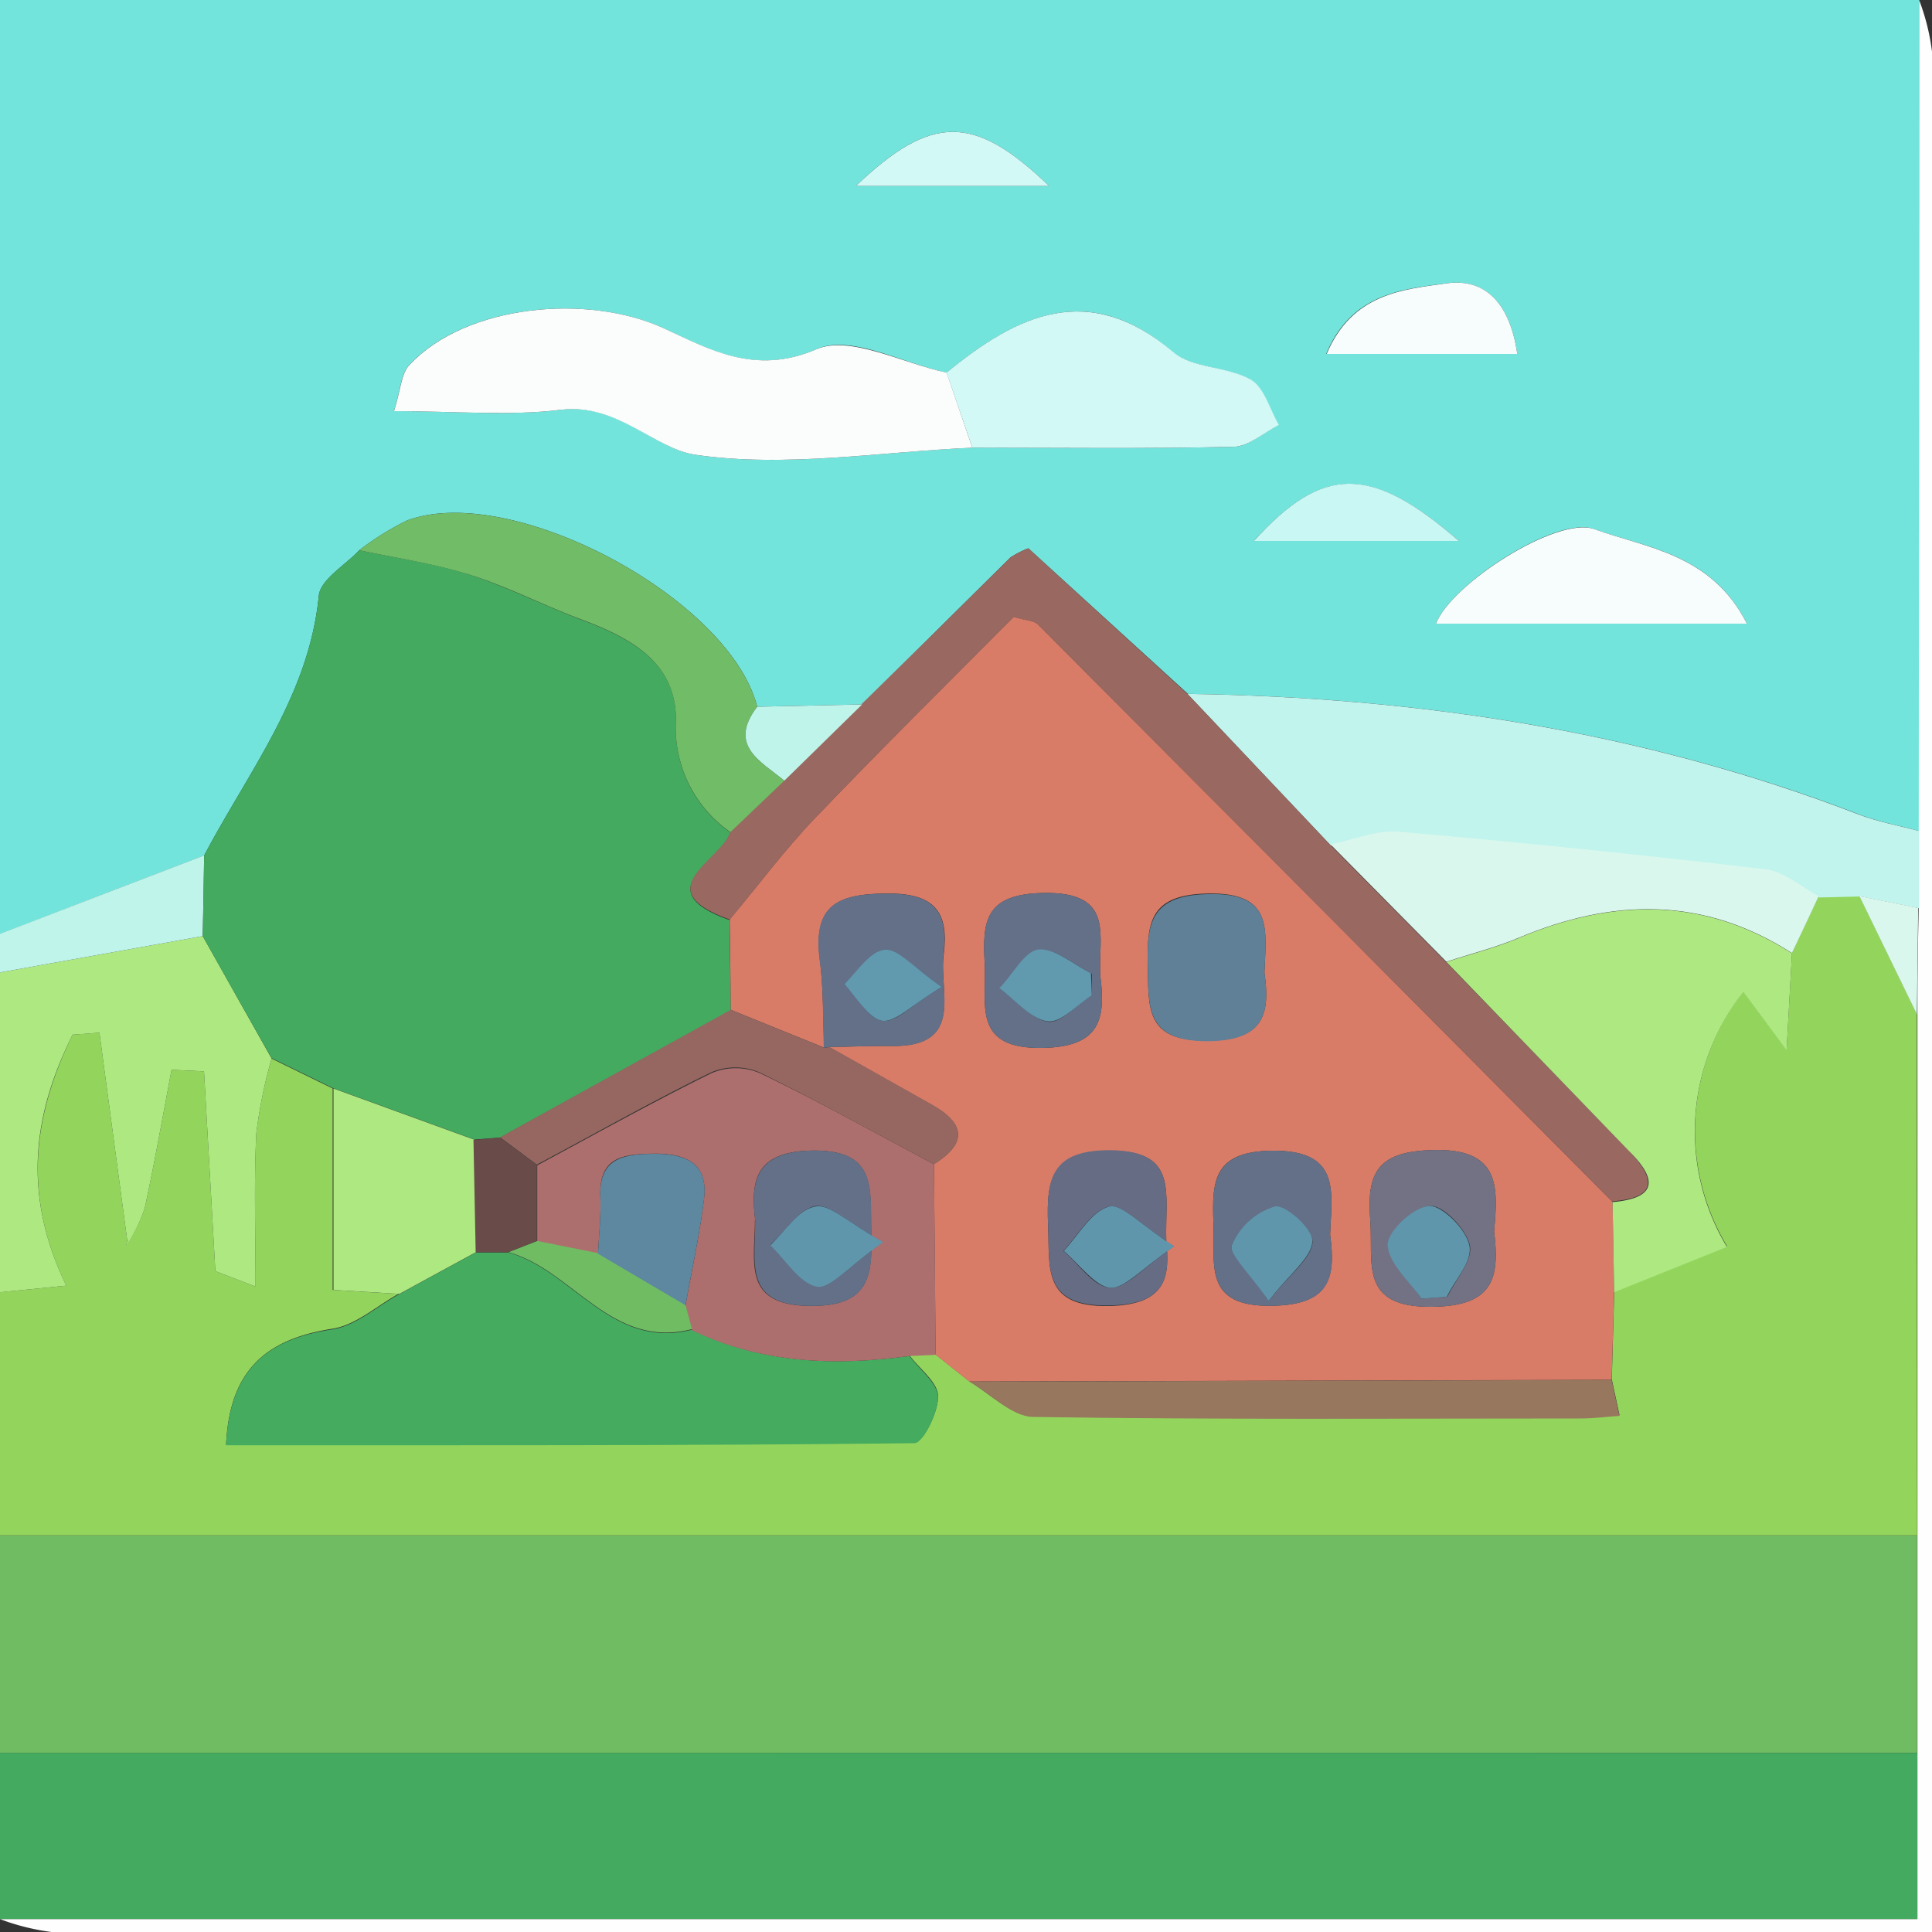
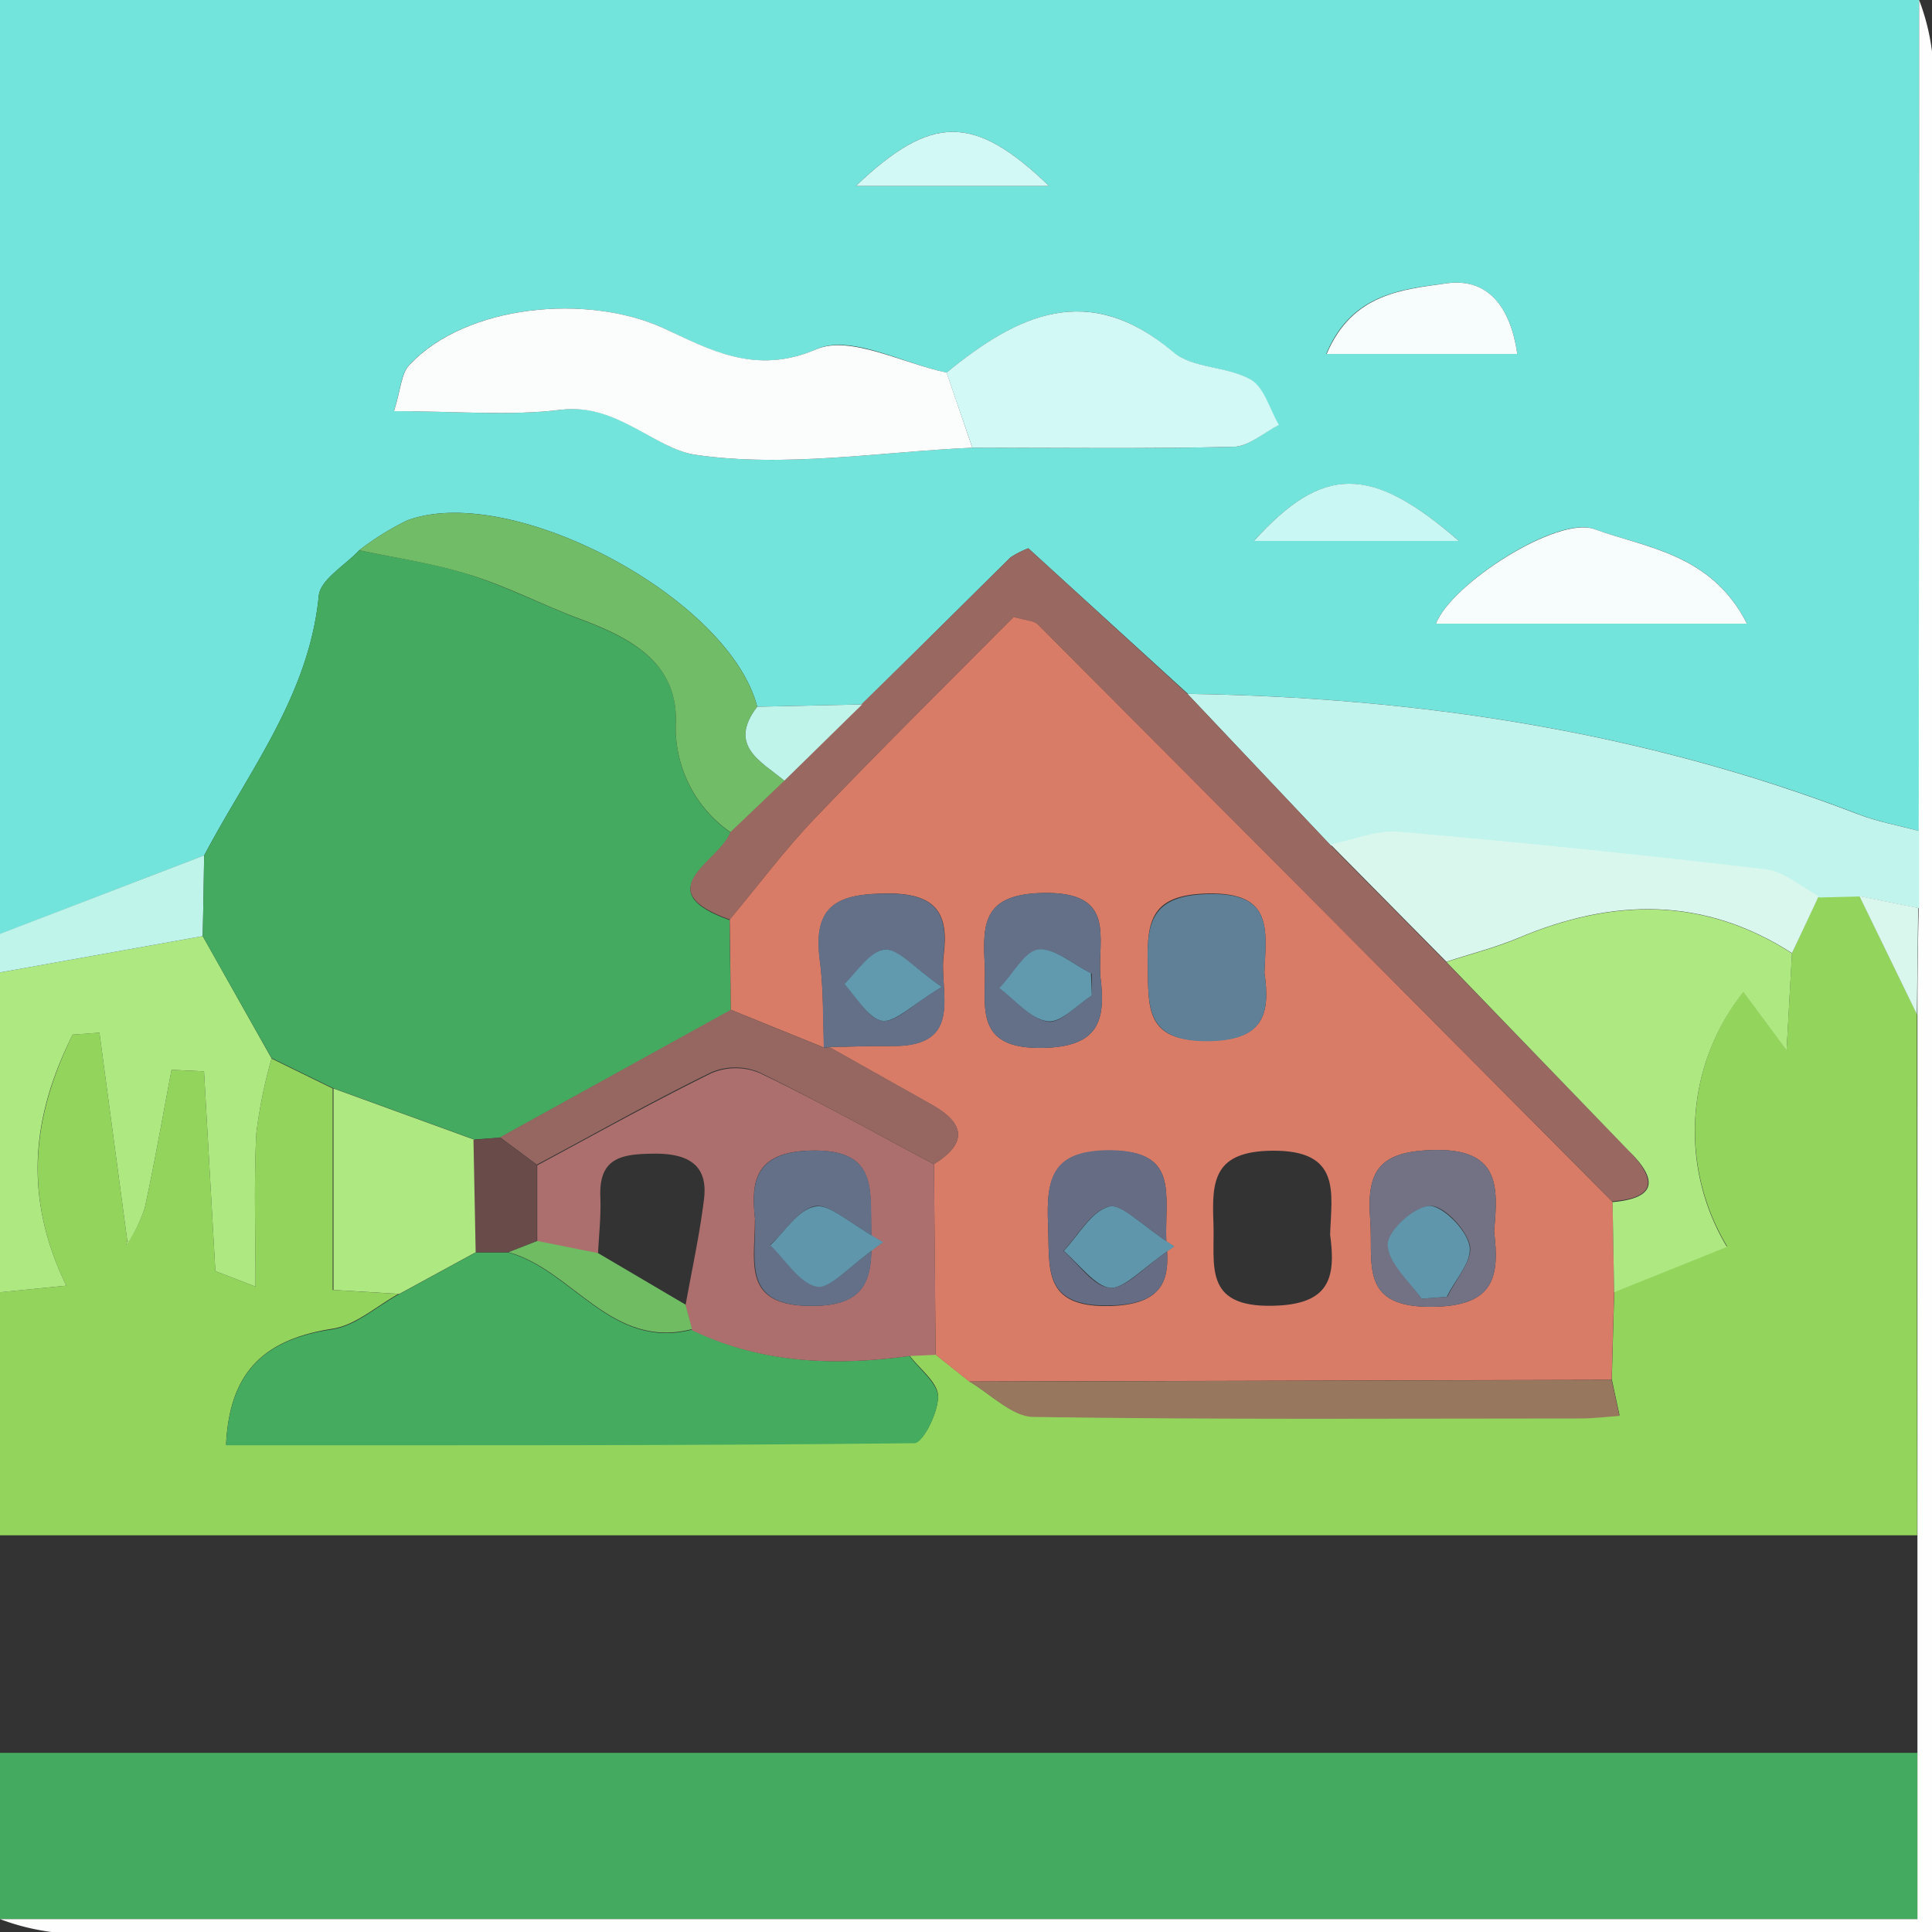
<svg xmlns="http://www.w3.org/2000/svg" viewBox="0 0 150 150">
  <rect x="0" y="0" width="150" height="150" fill="#333333" stroke="none" />
  <defs>
    <style>.cls-1{fill:#73e4dc;}.cls-2{fill:#70bc63;}.cls-3{fill:#93d55c;}.cls-4{fill:#43aa5f;}.cls-5{fill:#ade880;}.cls-6{fill:#fefefe;}.cls-7{fill:#bef4ea;}.cls-8{fill:#c1f4ed;}.cls-9{fill:#996861;}.cls-10{fill:#fafdfc;}.cls-11{fill:#71bc66;}.cls-12{fill:#d2f9f6;}.cls-13{fill:#f7fcfc;}.cls-14{fill:#c9f7f4;}.cls-15{fill:#d87c68;}.cls-16{fill:#44ab5f;}.cls-17{fill:#aee881;}.cls-18{fill:#ac6f6e;}.cls-19{fill:#daf7ed;}.cls-20{fill:#97775e;}.cls-21{fill:#966760;}.cls-22{fill:#694c49;}.cls-23{fill:#608098;}.cls-24{fill:#637088;}.cls-25{fill:#727284;}.cls-26{fill:#656c84;}.cls-27{fill:#5e889f;}.cls-28{fill:#6199af;}.cls-29{fill:#6096ac;}</style>
  </defs>
  <g id="Layer_2" data-name="Layer 2">
    <g id="Layer_1-2" data-name="Layer 1">
      <path class="cls-1" d="M0,72.52V0H149q0,32.27,0,64.52c-1.57-.43-3.18-.72-4.69-1.3-16.76-6.45-34.21-9.08-52.08-9.35L79.84,42.57a7.16,7.16,0,0,0-1.39.71Q72.67,49,66.94,54.69l-8.15.18C56.64,46.44,39.71,37.39,31.6,40.41a21.57,21.57,0,0,0-3.71,2.31c-1.09,1.17-3,2.26-3.14,3.53C24,54,19.28,59.91,15.85,66.42ZM75.49,34.76c6.75,0,13.5.09,20.25-.07,1.19,0,2.34-1.1,3.51-1.7-.71-1.21-1.13-2.92-2.19-3.53-1.8-1-4.46-.85-6-2.12C84.54,21.74,79,24.43,73.5,28.93c-3.41-.72-7.48-3-10.1-1.82-4.8,2.08-8.38,0-11.91-1.64-5.88-2.68-15.29-1.85-19.71,2.86-.65.68-.67,1.93-1.2,3.59,4.79,0,9,.39,13-.11,4.35-.54,7.21,3,10.41,3.5C61,36.33,68.3,35.08,75.49,34.76Zm36,13.66h24.14c-2.77-5.45-7.8-5.88-11.85-7.34C120.91,40,112.67,45.33,111.49,48.42Zm6.31-20.94c-.54-3.78-2.37-5.92-5.53-5.48-3.37.46-7.33.76-9.3,5.48ZM97.35,42h15.92C106.43,36.08,102.71,36.11,97.35,42ZM81.45,14.44c-5.82-5.6-9.12-5.6-15,0Z" />
-       <path class="cls-2" d="M0,136.09V119.2H148.85q0,8.44,0,16.88Z" />
      <path class="cls-3" d="M148.85,119.2H0V100.33l5.15-.51c-3.51-7.21-2.47-13.44.49-19.49l2.08-.15L9.88,96.32c0,.12-.07.24-.11.37l.21-.27a12.65,12.65,0,0,0,1.26-2.63c.77-3.56,1.4-7.15,2.08-10.73l2.52.12.88,15.51,3.12,1.2c0-4.24-.13-8.07.06-11.89a37,37,0,0,1,1.19-5.81l4.74,2.32v15.64l5.11.31c-1.7.93-3.31,2.42-5.12,2.7-5.29.82-8,3.32-8.27,9,17.83,0,35.64,0,53.45-.16.67,0,1.85-2.36,1.83-3.6,0-1.07-1.43-2.11-2.22-3.17l2-.09,2.61,2.08c1.67,1,3.33,2.71,5,2.74,14.17.22,28.35.13,42.52.12,1,0,2-.13,3-.2l-.6-2.79.19-6.81,8.76-3.52A17.4,17.4,0,0,1,135.35,77c.9,1.2,1.76,2.36,3.36,4.53l.42-7.54q1-2.19,2.05-4.37l3.18-.08,4.47,9.19Q148.83,99,148.85,119.2Z" />
      <path class="cls-4" d="M0,136.09H148.87V149H0Z" />
      <path class="cls-5" d="M9.88,96.32,7.72,80.18l-2.08.15c-3,6-4,12.28-.49,19.49L0,100.33V75.5l15.74-2.82q2.67,4.75,5.35,9.5A37.34,37.34,0,0,0,19.9,88c-.19,3.82-.06,7.65-.06,11.89l-3.12-1.2-.88-15.51-2.52-.12c-.68,3.58-1.31,7.17-2.08,10.73A12.65,12.65,0,0,1,10,96.42Z" />
      <path class="cls-6" d="M0,149H148.87V136.08q0-8.43,0-16.88,0-20.22,0-40.44,0-4.14.1-8.27l0-6Q149,32.25,149,0a17.24,17.24,0,0,1,1,4q.07,72.89,0,146H98.68Q51.33,150,4,150A17.77,17.77,0,0,1,0,149Z" />
      <path class="cls-7" d="M15.74,72.68,0,75.5v-3l15.85-6.09Q15.81,69.55,15.74,72.68Z" />
      <path class="cls-4" d="M15.74,72.68q.06-3.14.11-6.25C19.28,59.91,24,54,24.75,46.25c.14-1.27,2.05-2.36,3.14-3.53,2.84.61,5.74,1,8.5,1.88S42,46.9,44.83,48c3.86,1.43,7.68,3.25,7.65,7.91a9.88,9.88,0,0,0,4.23,8.72c-.76,2.27-6.56,4.49-.05,6.81,0,2.34.05,4.68.08,7L38.83,88.32l-2,.15-11-4-4.74-2.32Q18.41,77.44,15.74,72.68Z" />
      <path class="cls-8" d="M149,64.52l0,6-4.57-.92-3.18.08c-1.38-.73-2.7-1.92-4.14-2.09q-14.28-1.68-28.62-2.93c-1.67-.14-3.43.61-5.15,1L92.19,53.87c17.87.27,35.32,2.9,52.08,9.35C145.78,63.8,147.39,64.09,149,64.52Z" />
      <path class="cls-9" d="M92.19,53.87l11.08,11.71,9,9.11,14.13,14.58c2,2.09,2.52,3.72-1.24,4Q102.91,70.9,80.58,48.48c-.3-.3-.9-.29-1.88-.58C73.63,53,68.36,58.21,63.24,63.56c-2.35,2.46-4.39,5.21-6.58,7.83-6.51-2.32-.71-4.54.05-6.81l4.19-4,6-5.92Q72.69,49,78.45,43.28a7.16,7.16,0,0,1,1.39-.71Z" />
      <path class="cls-10" d="M75.49,34.76C68.3,35.08,61,36.33,54,35.31c-3.2-.47-6.06-4-10.41-3.5-4,.5-8.2.11-13,.11.53-1.66.55-2.91,1.2-3.59,4.42-4.71,13.83-5.54,19.71-2.86C55,27.08,58.6,29.19,63.4,27.11,66,26,70.09,28.21,73.5,28.93Z" />
      <path class="cls-11" d="M60.9,60.61l-4.19,4a9.88,9.88,0,0,1-4.23-8.72c0-4.66-3.79-6.48-7.65-7.91C42,46.9,39.27,45.49,36.39,44.6s-5.66-1.27-8.5-1.88a21.57,21.57,0,0,1,3.71-2.31c8.11-3,25,6,27.19,14.46C56.48,57.89,59.08,59.11,60.9,60.61Z" />
      <path class="cls-12" d="M75.49,34.76l-2-5.83c5.5-4.5,11-7.19,17.61-1.59,1.49,1.27,4.15,1.08,6,2.12,1.06.61,1.48,2.32,2.19,3.53-1.17.6-2.32,1.67-3.51,1.7C89,34.85,82.24,34.76,75.49,34.76Z" />
      <path class="cls-13" d="M111.49,48.42c1.18-3.09,9.42-8.38,12.29-7.34,4,1.46,9.08,1.89,11.85,7.34Z" />
      <path class="cls-13" d="M117.8,27.48H103c2-4.72,5.93-5,9.3-5.48C115.43,21.56,117.26,23.7,117.8,27.48Z" />
      <path class="cls-14" d="M97.35,42c5.36-5.91,9.08-5.94,15.92,0Z" />
      <path class="cls-12" d="M81.45,14.44h-15C72.33,8.84,75.63,8.84,81.45,14.44Z" />
      <path class="cls-7" d="M60.9,60.61c-1.82-1.5-4.42-2.72-2.11-5.74l8.15-.18Z" />
      <path class="cls-15" d="M56.66,71.39c2.19-2.62,4.23-5.37,6.58-7.83C68.36,58.21,73.63,53,78.7,47.9c1,.29,1.58.28,1.88.58q22.33,22.4,44.62,44.84l.12,7q-.09,3.4-.19,6.81l-49.88.13-2.61-2.08q-.06-7.39-.13-14.8c2.61-1.62,2.43-3.15-.16-4.6l-8-4.5c1.64,0,3.28-.09,4.92-.07,5.65.06,3.61-4.23,4-7.09.39-3.11-.51-4.74-4.25-4.75-3.89,0-5.92.82-5.37,5.12.29,2.26.24,4.56.34,6.85L56.74,78.4Zm41.51,4.14c.12-3.3.75-6.27-4.4-6.16-4.36.09-4.73,2.06-4.66,5.42s-.29,6.08,4.61,6C98.08,80.82,98.65,78.77,98.17,75.53ZM116,95.59c.33-3.52.45-6.46-4.8-6.3-4.14.12-5.1,1.64-4.82,5.36.27,3.37-.95,6.9,4.87,6.81C116,101.39,116.44,99.17,116,95.59Zm-12.73.27c.11-3.28.9-6.58-4.53-6.52-4.48.06-4.66,2.3-4.53,5.57s-.86,6.59,4.61,6.47C103.23,101.29,103.73,99.23,103.27,95.86ZM85.43,75.79c-.21-3,1.27-6.58-4.45-6.46-4.52.09-4.71,2.21-4.53,5.47.18,3.1-1.06,6.66,4.49,6.56C85.31,81.28,85.88,79.25,85.43,75.79Zm5.12,20.56c-.12-3.63,1-7-4.26-7-4.59,0-5.07,2.09-4.92,5.72.15,3.35-.52,6.46,4.8,6.33C90.76,101.28,90.79,98.88,90.55,96.35Z" />
      <path class="cls-16" d="M70.61,105.28c.79,1.06,2.19,2.1,2.22,3.17,0,1.24-1.16,3.59-1.83,3.6-17.81.2-35.62.16-53.45.16.27-5.73,3-8.23,8.27-9,1.81-.28,3.42-1.77,5.12-2.7l6-3.27,2.52,0c5,1.38,8,7.6,14.25,6C59.12,105.87,64.8,106.07,70.61,105.28Z" />
      <path class="cls-17" d="M125.32,100.33l-.12-7c3.76-.33,3.27-2,1.24-4L112.3,74.69c1.88-.62,3.8-1.1,5.61-1.86,7.29-3.07,14.37-3.22,21.22,1.19l-.42,7.54c-1.6-2.17-2.46-3.33-3.36-4.53a17.4,17.4,0,0,0-1.27,19.78Z" />
      <path class="cls-18" d="M70.61,105.28c-5.81.79-11.49.59-16.88-2l-.51-1.9c.49-2.76,1.1-5.51,1.44-8.29s-1.41-3.55-3.93-3.52-4.24.33-4.12,3.37c.06,1.46-.11,2.93-.18,4.39l-4.72-.94,0-5.91c4.5-2.42,9-4.93,13.55-7.17a4.8,4.8,0,0,1,3.72,0C63.54,85.49,68,88,72.51,90.39q.08,7.41.13,14.8Zm-12-10.57c0,3.32-1,6.62,4.25,6.68,4.8.06,4.87-2.48,4.78-5.93-.09-3.21.44-6.2-4.58-6.13C58.59,89.4,58.28,91.7,58.63,94.71Z" />
      <path class="cls-19" d="M139.13,74c-6.85-4.41-13.93-4.26-21.22-1.19-1.81.76-3.73,1.24-5.61,1.86l-9-9.11c1.72-.34,3.48-1.09,5.15-1q14.34,1.25,28.62,2.93c1.44.17,2.76,1.36,4.14,2.09Q140.15,71.82,139.13,74Z" />
      <path class="cls-20" d="M75.25,107.27l49.88-.13.6,2.79c-1,.07-2,.2-3,.2-14.17,0-28.35.1-42.52-.12C78.58,110,76.92,108.22,75.25,107.27Z" />
      <path class="cls-5" d="M37,97.19l-6,3.27-5.11-.31V84.51l11,4Q36.87,92.82,37,97.19Z" />
      <path class="cls-19" d="M144.36,69.57l4.57.92q-.06,4.13-.1,8.27Z" />
      <path class="cls-5" d="M10,96.42l-.21.27c0-.13.08-.25.11-.37Z" />
      <path class="cls-21" d="M72.51,90.39c-4.5-2.4-9-4.9-13.56-7.14a4.8,4.8,0,0,0-3.72,0c-4.59,2.24-9,4.75-13.55,7.17l-2.85-2.12L56.74,78.4,64,81.35l.41-.06,8,4.5C74.94,87.24,75.12,88.77,72.51,90.39Z" />
      <path class="cls-22" d="M38.83,88.32l2.85,2.12,0,5.91-2.23.87-2.52,0q-.09-4.36-.17-8.72Z" />
      <path class="cls-23" d="M98.17,75.53c.48,3.24-.09,5.29-4.45,5.31-4.9,0-4.53-2.8-4.61-6s.3-5.33,4.66-5.42C98.92,69.26,98.29,72.23,98.17,75.53Z" />
      <path class="cls-24" d="M64.37,81.29l-.41.06c-.09-2.29,0-4.59-.33-6.85-.55-4.3,1.48-5.14,5.37-5.12,3.74,0,4.64,1.64,4.25,4.75-.35,2.86,1.69,7.15-4,7.09C67.65,81.2,66,81.26,64.37,81.29Zm8.75-4.67c-2.26-1.54-3.46-3-4.48-2.89s-2.06,1.72-3.08,2.67c1,1,1.81,2.66,2.91,2.85S70.77,78,73.12,76.62Z" />
      <path class="cls-25" d="M116,95.59c.44,3.58,0,5.8-4.75,5.87-5.82.09-4.6-3.44-4.87-6.81-.28-3.72.68-5.24,4.82-5.36C116.45,89.13,116.33,92.07,116,95.59Zm-5.63,5.24,2-.15c.64-1.34,2-2.83,1.75-4s-2-3.11-3.1-3.06c-1.2.06-3.26,1.93-3.24,3C107.76,98,109.42,99.43,110.37,100.83Z" />
-       <path class="cls-24" d="M103.27,95.86c.46,3.37,0,5.43-4.45,5.52-5.47.12-4.48-3.27-4.61-6.47s.05-5.51,4.53-5.57C104.17,89.28,103.38,92.58,103.27,95.86ZM98.49,101c1.73-2.15,3.32-3.3,3.42-4.56.08-.89-2-2.86-2.89-2.72a5.31,5.31,0,0,0-3.38,2.94C95.36,97.28,97,98.76,98.49,101Z" />
      <path class="cls-24" d="M85.43,75.79c.45,3.46-.12,5.49-4.49,5.57-5.55.1-4.31-3.46-4.49-6.56-.18-3.26,0-5.38,4.53-5.47C86.7,69.21,85.22,72.83,85.43,75.79Zm-.66,1.5,0-1.69c-1.37-.68-2.83-2-4.11-1.84-1.11.12-2,1.91-3,3,1.24.92,2.39,2.37,3.73,2.57C82.35,79.45,83.61,78,84.77,77.29Z" />
      <path class="cls-26" d="M90.55,96.35c.24,2.53.21,4.93-4.38,5-5.32.13-4.65-3-4.8-6.33-.15-3.63.33-5.76,4.92-5.72C91.55,89.39,90.43,92.72,90.55,96.35Zm.61.42c-2.58-1.66-4.1-3.36-5.09-3.09-1.38.38-2.36,2.22-3.51,3.44,1.18,1,2.3,2.74,3.57,2.86S88.63,98.48,91.16,96.77Z" />
      <path class="cls-2" d="M39.48,97.22l2.23-.87,4.72.94,6.79,4,.51,1.9C47.47,104.82,44.49,98.6,39.48,97.22Z" />
-       <path class="cls-27" d="M53.22,101.34l-6.79-4c.07-1.46.24-2.93.18-4.39-.12-3,1.74-3.35,4.12-3.37s4.29.64,3.93,3.52S53.71,98.58,53.22,101.34Z" />
      <path class="cls-24" d="M58.63,94.71c-.35-3,0-5.31,4.45-5.38,5-.07,4.49,2.92,4.58,6.13.09,3.45,0,6-4.78,5.93C57.66,101.33,58.67,98,58.63,94.71Zm9.93,1.73c-2.77-1.56-4.2-3-5.28-2.8-1.31.27-2.33,2-3.47,3,1.19,1.15,2.25,3,3.61,3.22C64.45,100.1,65.87,98.35,68.56,96.44Z" />
      <path class="cls-28" d="M73.12,76.62c-2.35,1.41-3.63,2.8-4.65,2.63s-2-1.84-2.91-2.85c1-1,2-2.54,3.08-2.67S70.86,75.08,73.12,76.62Z" />
      <path class="cls-29" d="M110.37,100.83c-1-1.4-2.61-2.79-2.63-4.21,0-1.05,2-2.92,3.24-3,1,0,2.83,1.79,3.1,3.06s-1.11,2.64-1.75,4Z" />
-       <path class="cls-29" d="M98.49,101c-1.51-2.19-3.13-3.67-2.85-4.34A5.31,5.31,0,0,1,99,93.67c.87-.14,3,1.83,2.89,2.72C101.81,97.65,100.22,98.8,98.49,101Z" />
      <path class="cls-28" d="M84.77,77.29c-1.16.73-2.42,2.16-3.45,2-1.34-.2-2.49-1.65-3.73-2.57,1-1,1.93-2.84,3-3,1.28-.15,2.74,1.16,4.11,1.84Z" />
      <path class="cls-29" d="M91.16,96.77c-2.53,1.71-3.87,3.33-5,3.21s-2.39-1.84-3.57-2.86c1.15-1.22,2.13-3.06,3.51-3.44C87.06,93.41,88.58,95.11,91.16,96.77Z" />
      <path class="cls-29" d="M68.56,96.44c-2.69,1.91-4.11,3.66-5.14,3.46-1.36-.26-2.42-2.07-3.61-3.22,1.14-1.08,2.16-2.77,3.47-3C64.36,93.42,65.79,94.88,68.56,96.44Z" />
    </g>
  </g>
</svg>